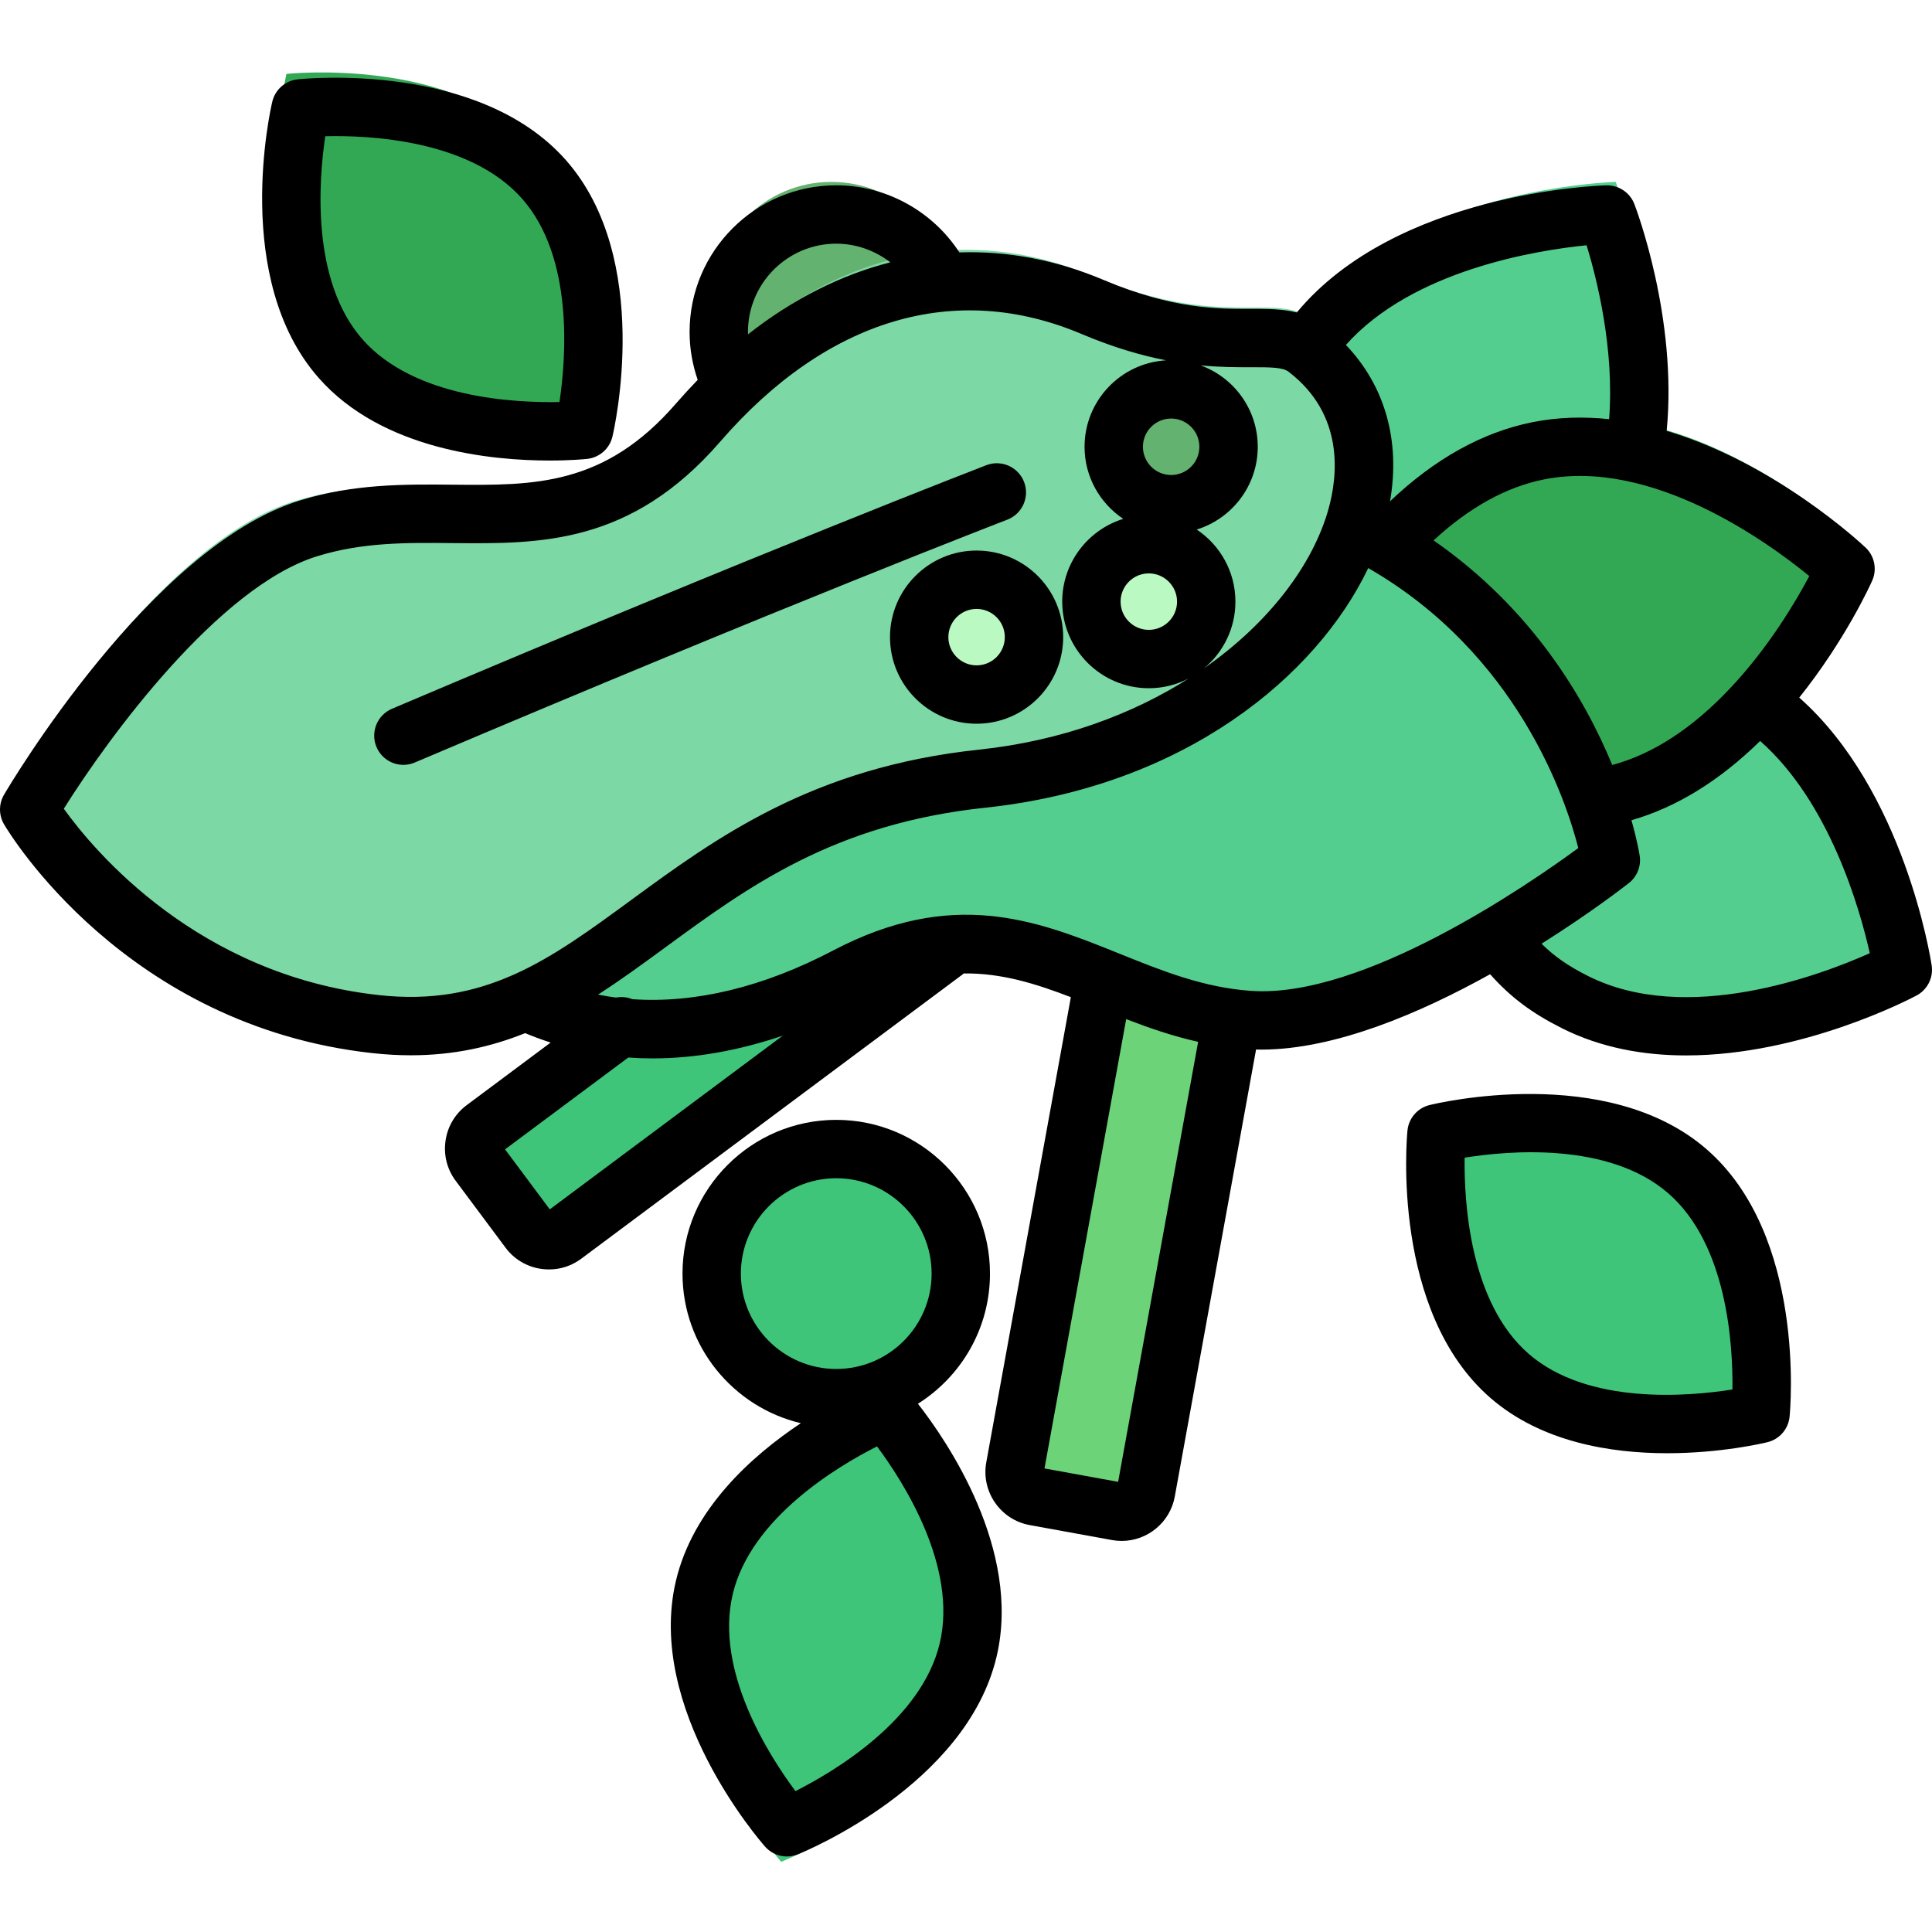
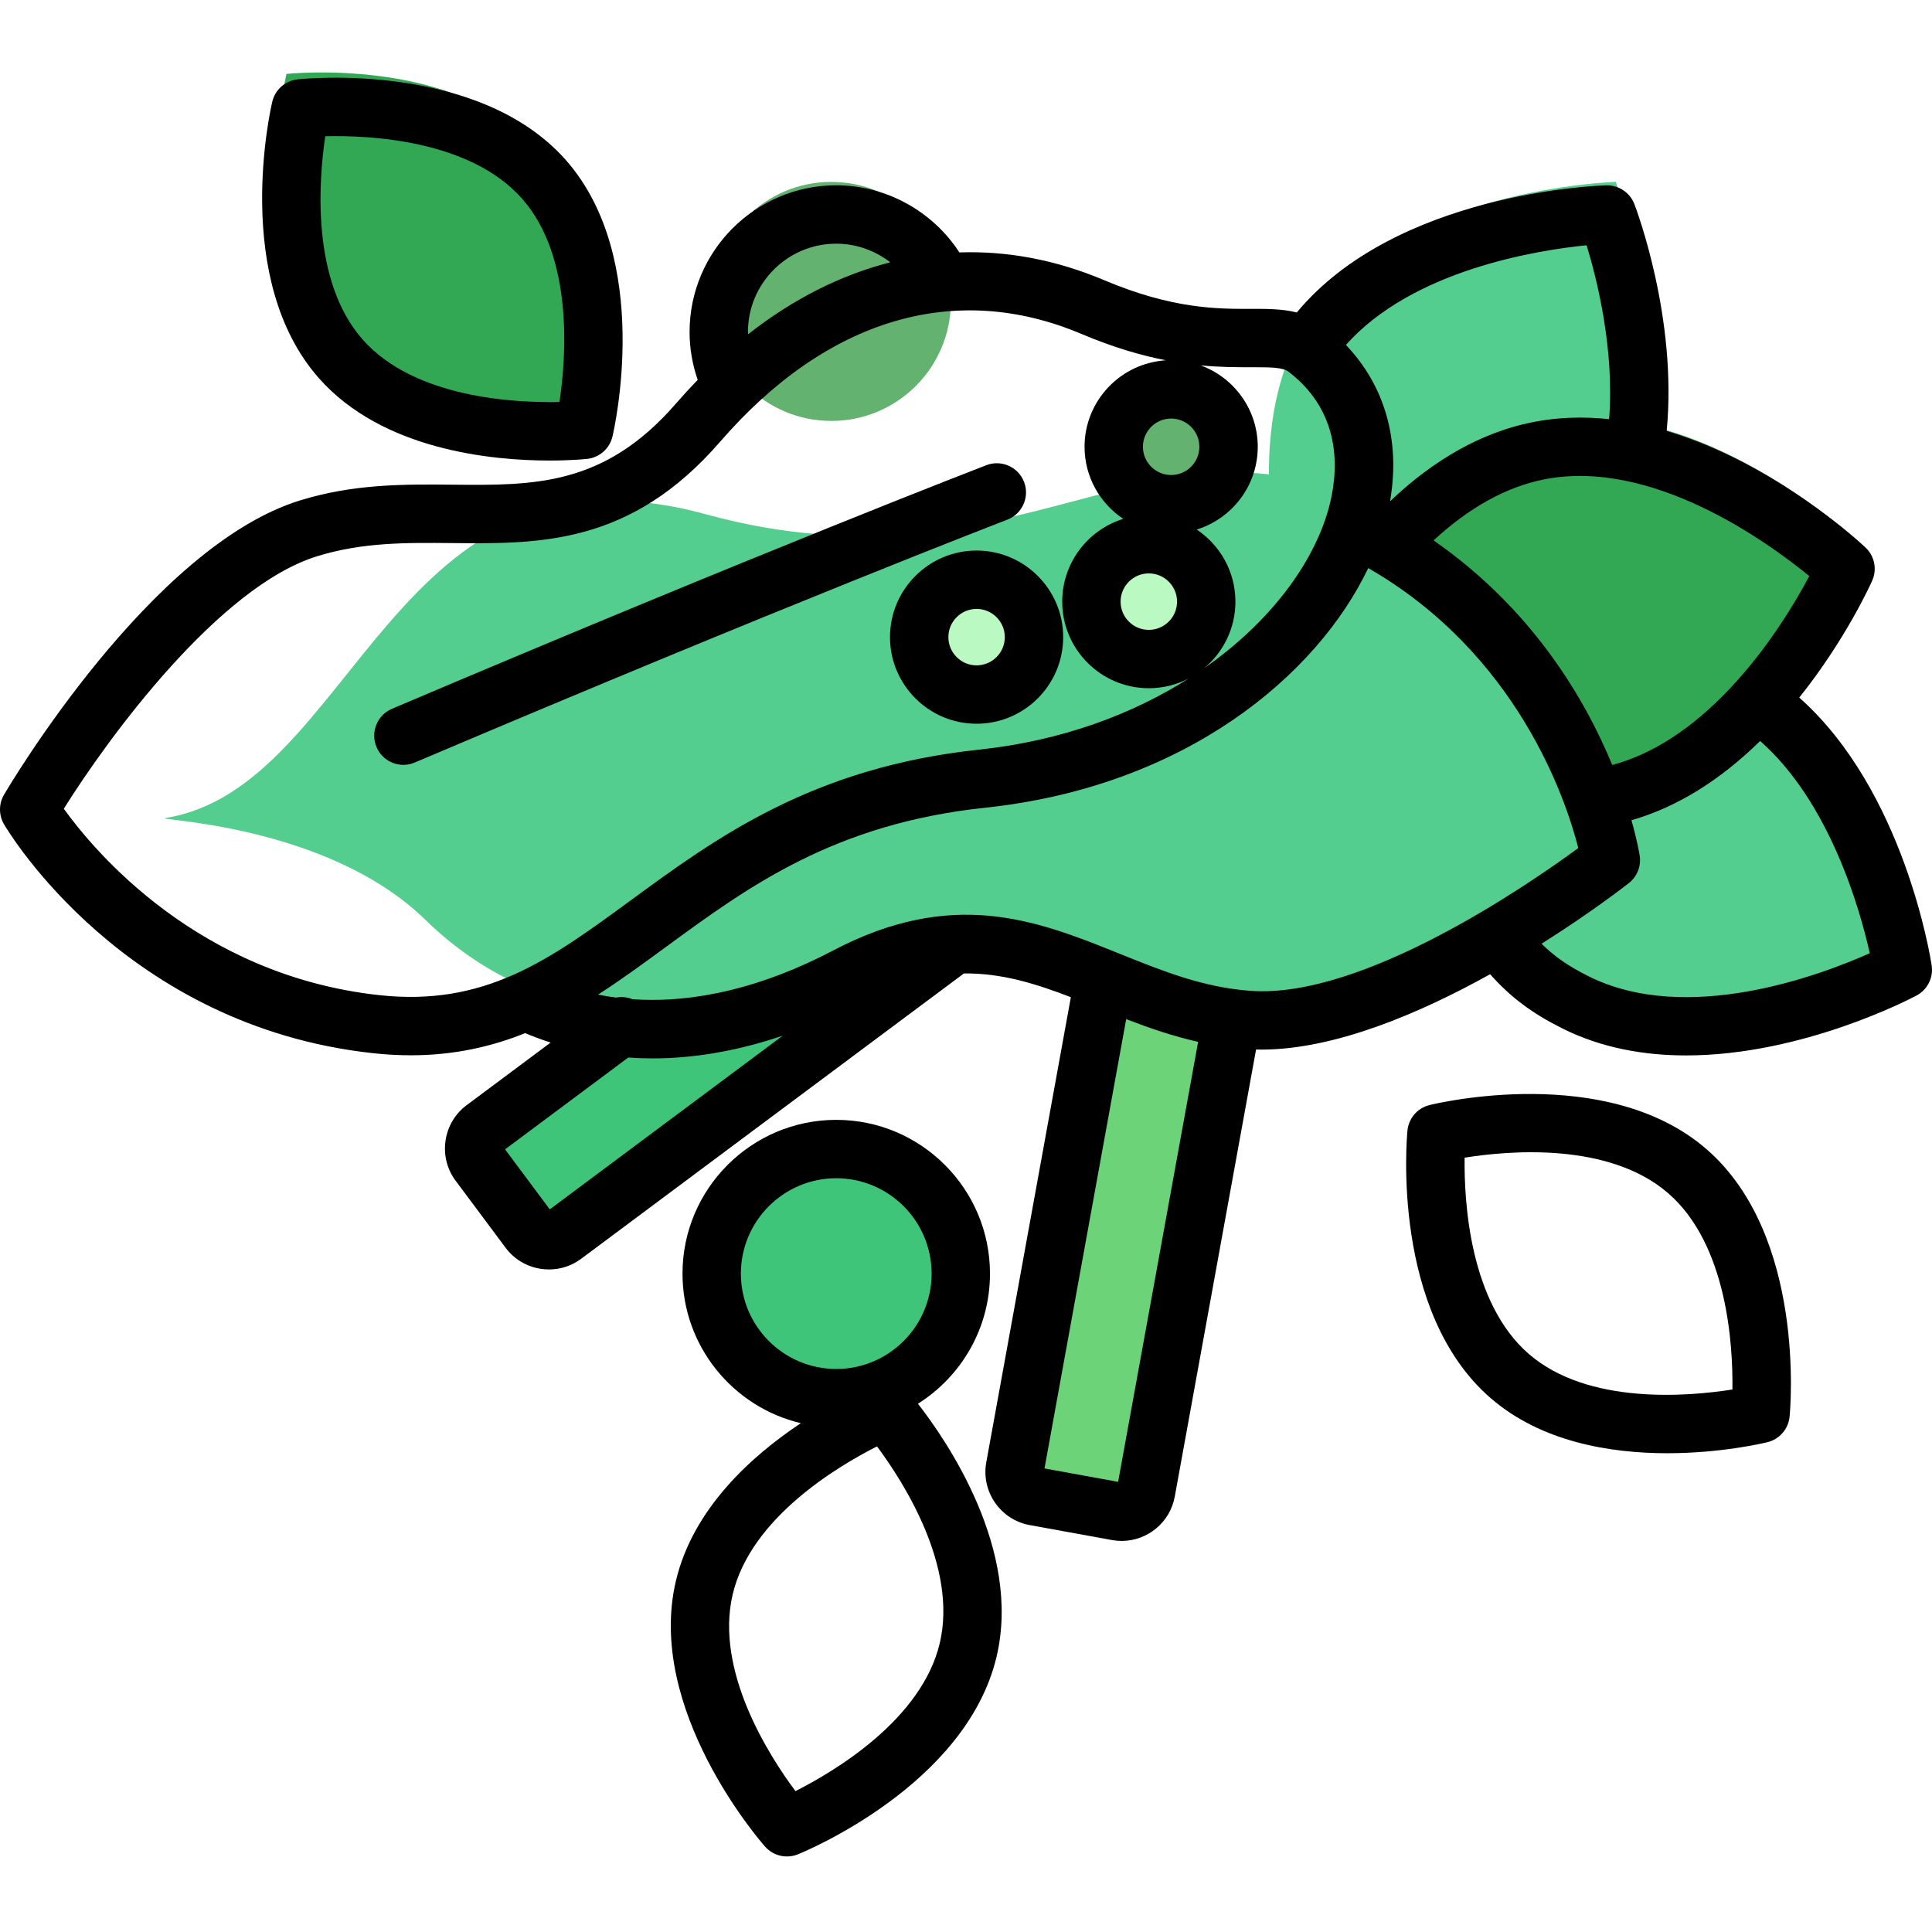
<svg xmlns="http://www.w3.org/2000/svg" fill="none" viewBox="0 0 80 80" height="80" width="80">
  <g clip-path="url(#clip0_1_78)">
-     <path fill="#3EC579" d="M70.344 48.197C74.114 51.46 73.433 58.423 73.433 58.423C73.433 58.423 66.639 60.097 62.869 56.834C59.099 53.571 59.781 46.608 59.781 46.608C59.781 46.608 66.574 44.934 70.344 48.197ZM39.983 69.624C38.836 74.476 32.348 77.096 32.348 77.096C32.348 77.096 27.72 71.848 28.867 66.996C30.014 62.144 36.502 59.525 36.502 59.525C36.502 59.525 41.13 64.772 39.983 69.624Z" />
    <path fill="#33A854" d="M22.116 6.056C25.413 9.797 23.801 16.605 23.801 16.605C23.801 16.605 16.843 17.35 13.547 13.609C10.25 9.869 11.862 3.06 11.862 3.06C11.862 3.06 18.82 2.316 22.116 6.056Z" />
    <path fill="#64B26F" d="M34.425 17.43C37.158 17.43 39.374 15.214 39.374 12.481C39.374 9.748 37.158 7.532 34.425 7.532C31.692 7.532 29.476 9.748 29.476 12.481C29.476 15.214 31.692 17.43 34.425 17.43Z" />
    <path fill="#54CE8E" d="M54.228 13.178C57.818 7.788 66.903 7.531 66.903 7.531C66.903 7.531 70.166 16.013 66.576 21.403C62.986 26.792 53.902 27.049 53.902 27.049C53.902 27.049 50.638 18.567 54.228 13.178ZM72.214 27.459C78.001 30.366 79.362 39.352 79.362 39.352C79.362 39.352 71.34 43.623 65.553 40.716C59.767 37.809 58.406 28.823 58.406 28.823C58.406 28.823 66.427 24.551 72.214 27.459Z" />
    <path fill="#33A854" d="M63.993 17.489C70.343 16.216 76.948 22.459 76.948 22.459C76.948 22.459 73.258 30.764 66.909 32.036C60.559 33.309 53.954 27.067 53.954 27.067C53.954 27.067 57.644 18.761 63.993 17.489Z" />
    <path fill="#3EC579" d="M21.682 50.599L19.175 47.235C18.942 46.921 19.007 46.478 19.319 46.243L44.187 27.707C44.501 27.475 44.943 27.54 45.178 27.852L47.685 31.216C47.918 31.53 47.853 31.973 47.541 32.207L22.674 50.743C22.36 50.976 21.917 50.911 21.682 50.599Z" />
    <path fill="#6CD379" d="M46.594 62.229L42.467 61.478C42.082 61.407 41.828 61.039 41.896 60.655L47.77 28.35C47.842 27.966 48.209 27.711 48.594 27.78L52.722 28.53C53.106 28.601 53.361 28.969 53.292 29.354L47.418 61.658C47.347 62.043 46.979 62.298 46.594 62.229Z" />
    <path fill="#54CE8E" d="M6.855 33.871C6.254 33.967 13.521 34.089 17.616 38.089C21.71 42.089 27.743 43.365 34.871 39.625C41.999 35.886 45.65 41.019 51.79 41.465C57.931 41.912 67.061 34.731 67.061 34.731C67.061 34.731 65.621 25.625 56.768 20.985C47.916 16.345 42.186 24.852 29.209 21.29C16.231 17.728 14.754 32.612 6.855 33.871Z" />
    <path fill="#3EC579" d="M34.425 57.4C37.323 57.4 39.672 55.05 39.672 52.152C39.672 49.254 37.323 46.905 34.425 46.905C31.527 46.905 29.177 49.254 29.177 52.152C29.177 55.05 31.527 57.4 34.425 57.4Z" />
-     <path fill="#7CD8A4" d="M54.228 13.178C52.809 12.093 50.505 13.661 45.233 11.431C39.962 9.2 33.879 10.214 28.607 16.297C23.335 22.38 18.064 18.933 12.184 20.758C6.303 22.582 0.423 32.6 0.423 32.6C0.423 32.6 5.087 40.552 15.022 41.642C24.957 42.731 27.187 32.721 40.57 31.301C53.952 29.882 60.582 18.035 54.228 13.178Z" />
    <path fill="#BBF9C2" d="M47.594 26.26C48.93 26.26 50.013 25.177 50.013 23.841C50.013 22.505 48.93 21.422 47.594 21.422C46.259 21.422 45.176 22.505 45.176 23.841C45.176 25.177 46.259 26.26 47.594 26.26Z" />
    <path fill="#BBF9C2" d="M40.339 27.757C41.674 27.757 42.757 26.674 42.757 25.338C42.757 24.002 41.674 22.919 40.339 22.919C39.003 22.919 37.92 24.002 37.92 25.338C37.92 26.674 39.003 27.757 40.339 27.757Z" />
    <path fill="#64B26F" d="M48.535 19.737C49.871 19.737 50.954 18.654 50.954 17.318C50.954 15.983 49.871 14.9 48.535 14.9C47.2 14.9 46.117 15.983 46.117 17.318C46.117 18.654 47.2 19.737 48.535 19.737Z" />
    <path fill="black" d="M70.656 47.579C66.525 44.004 59.491 45.684 59.194 45.758C58.696 45.88 58.33 46.303 58.28 46.813C58.25 47.118 57.597 54.321 61.727 57.895C63.834 59.718 66.694 60.175 69.033 60.175C71.279 60.175 73.044 59.753 73.19 59.717C73.687 59.594 74.053 59.171 74.103 58.661C74.133 58.357 74.787 51.154 70.656 47.579ZM71.736 57.536C69.93 57.822 65.763 58.191 63.309 56.068C60.854 53.944 60.622 49.763 60.647 47.937C62.45 47.647 66.61 47.274 69.074 49.407C71.528 51.531 71.761 55.709 71.736 57.536ZM22.754 19.07C23.641 19.07 24.23 19.011 24.313 19.002C24.823 18.947 25.242 18.577 25.36 18.078C25.431 17.78 27.047 10.731 23.435 6.633C19.823 2.535 12.627 3.253 12.322 3.286C11.813 3.341 11.393 3.711 11.275 4.209C11.204 4.507 9.588 11.557 13.2 15.654C15.833 18.641 20.37 19.07 22.754 19.07ZM13.469 5.641C15.294 5.598 19.467 5.786 21.622 8.231C23.768 10.665 23.437 14.837 23.167 16.644C21.334 16.687 17.159 16.49 15.014 14.056C12.867 11.621 13.199 7.447 13.469 5.641Z" />
    <path fill="black" d="M79.986 39.975C79.94 39.668 78.845 32.735 74.503 28.886C76.43 26.478 77.474 24.158 77.524 24.043C77.732 23.575 77.622 23.026 77.25 22.674C77.046 22.482 73.505 19.181 69.013 17.846C69.466 13.18 67.754 8.652 67.675 8.448C67.49 7.969 67.023 7.662 66.513 7.674C66.142 7.684 57.815 7.979 53.698 12.938C53.095 12.787 52.452 12.788 51.787 12.789C50.421 12.793 48.547 12.797 45.72 11.601C43.732 10.76 41.716 10.384 39.726 10.452C38.617 8.744 36.691 7.673 34.627 7.673C31.279 7.673 28.554 10.397 28.554 13.746C28.554 14.422 28.671 15.094 28.89 15.73C28.583 16.047 28.284 16.372 27.995 16.705C25.027 20.131 22.12 20.101 18.757 20.07C16.739 20.051 14.649 20.031 12.409 20.726C6.253 22.637 0.412 32.489 0.166 32.908C-0.055 33.285 -0.055 33.753 0.166 34.131C0.366 34.471 5.175 42.484 15.425 43.608C15.975 43.668 16.503 43.697 17.012 43.697C18.791 43.697 20.334 43.346 21.745 42.78C22.092 42.925 22.444 43.055 22.801 43.17L19.324 45.762C18.848 46.116 18.532 46.645 18.449 47.233C18.362 47.825 18.511 48.414 18.867 48.892L20.935 51.666C21.288 52.142 21.818 52.457 22.405 52.541C22.514 52.557 22.624 52.565 22.735 52.565C23.213 52.565 23.676 52.413 24.065 52.123L39.866 40.344C39.882 40.333 39.895 40.32 39.91 40.308C41.466 40.289 42.879 40.728 44.342 41.291L40.84 60.55C40.619 61.764 41.427 62.931 42.64 63.151L46.044 63.77C46.179 63.795 46.313 63.807 46.445 63.807C47.505 63.807 48.449 63.048 48.645 61.97L52.011 43.458C52.084 43.459 52.158 43.462 52.232 43.462C55.28 43.461 58.809 41.95 61.702 40.341C62.554 41.297 63.432 41.952 64.677 42.577C66.313 43.399 68.087 43.703 69.819 43.703C74.627 43.703 79.106 41.358 79.359 41.223C79.812 40.982 80.063 40.482 79.986 39.975ZM71.641 28.5C70.072 30.164 68.432 31.23 66.759 31.676C65.628 28.931 63.446 25.213 59.362 22.377C60.837 21.013 62.367 20.166 63.925 19.853C68.388 18.959 73.187 22.436 74.919 23.854C74.364 24.9 73.24 26.805 71.641 28.5ZM65.698 10.156C66.122 11.543 66.855 14.448 66.63 17.358C65.588 17.245 64.519 17.269 63.45 17.483C61.389 17.896 59.411 18.997 57.558 20.757C57.995 18.254 57.35 15.979 55.731 14.283C58.494 11.176 63.64 10.361 65.698 10.156ZM51.793 15.206C52.633 15.204 53.121 15.212 53.355 15.391C55.684 17.171 55.391 19.722 55.008 21.085C54.369 23.363 52.571 25.779 49.853 27.675C50.648 27.017 51.156 26.023 51.156 24.912C51.156 23.668 50.518 22.57 49.553 21.927C51.015 21.474 52.081 20.11 52.081 18.5C52.081 16.953 51.095 15.631 49.718 15.13C50.532 15.207 51.22 15.207 51.793 15.206ZM49.663 18.5C49.663 19.145 49.139 19.669 48.495 19.669C47.85 19.669 47.326 19.145 47.326 18.5C47.326 17.856 47.85 17.331 48.495 17.331C49.139 17.331 49.663 17.856 49.663 18.5ZM47.57 23.743C48.214 23.743 48.739 24.268 48.739 24.912C48.739 25.557 48.214 26.081 47.57 26.081C46.925 26.081 46.401 25.557 46.401 24.912C46.401 24.268 46.925 23.743 47.57 23.743ZM34.627 10.09C35.449 10.09 36.234 10.374 36.865 10.862C34.822 11.382 32.837 12.381 30.974 13.844C30.973 13.812 30.971 13.779 30.971 13.746C30.971 11.73 32.611 10.09 34.627 10.09ZM15.688 41.205C8.192 40.383 3.898 35.236 2.642 33.488C4.514 30.497 9.07 24.293 13.125 23.035C15.004 22.452 16.815 22.469 18.734 22.488C22.365 22.523 26.121 22.558 29.822 18.288C34.234 13.197 39.546 11.613 44.778 13.827C46.114 14.392 47.276 14.724 48.287 14.921C46.407 15.028 44.909 16.592 44.909 18.5C44.909 19.744 45.547 20.842 46.512 21.485C45.05 21.938 43.984 23.303 43.984 24.912C43.984 26.889 45.593 28.498 47.57 28.498C48.17 28.498 48.736 28.349 49.233 28.087C46.897 29.573 43.956 30.679 40.539 31.041C33.635 31.774 29.644 34.698 26.122 37.278C24.443 38.508 22.941 39.608 21.308 40.343C21.279 40.354 21.251 40.367 21.222 40.38C19.607 41.092 17.861 41.444 15.688 41.205ZM22.765 50.077L20.913 47.592L26.015 43.79C26.346 43.813 26.679 43.826 27.015 43.826C28.761 43.826 30.57 43.51 32.415 42.883L22.765 50.077ZM46.299 61.36L43.25 60.805L46.633 42.2C47.58 42.565 48.559 42.904 49.612 43.14L46.299 61.36ZM51.781 41.028C49.819 40.886 48.138 40.208 46.359 39.491L46.162 39.412C46.161 39.411 46.159 39.411 46.158 39.41C42.851 38.08 39.407 36.782 34.504 39.355C31.6 40.878 28.785 41.554 26.185 41.374C25.971 41.288 25.736 41.264 25.509 41.307C25.259 41.274 25.01 41.234 24.763 41.185C25.706 40.579 26.622 39.909 27.55 39.229C30.985 36.712 34.538 34.109 40.793 33.446C49.067 32.568 54.527 27.982 56.656 23.523C62.834 27.079 64.838 33.093 65.354 35.116C63.301 36.623 56.433 41.368 51.781 41.028ZM65.763 40.417C64.954 40.011 64.377 39.617 63.832 39.077C65.886 37.785 67.302 36.68 67.449 36.565C67.793 36.294 67.964 35.859 67.895 35.427C67.881 35.338 67.791 34.799 67.555 33.963C69.414 33.432 71.201 32.331 72.884 30.682C75.756 33.215 77.006 37.612 77.424 39.47C75.381 40.382 69.844 42.468 65.763 40.417Z" />
    <path fill="black" d="M40.993 52.737C40.993 49.227 38.137 46.371 34.627 46.371C31.116 46.371 28.261 49.227 28.261 52.737C28.261 55.743 30.355 58.267 33.161 58.931C31.123 60.286 28.695 62.467 27.988 65.46C26.731 70.776 31.476 76.233 31.679 76.463C32.018 76.847 32.562 76.976 33.038 76.784C33.322 76.67 40.009 73.915 41.266 68.599C42.312 64.171 39.198 59.648 38.01 58.126C39.8 56.998 40.993 55.005 40.993 52.737ZM30.678 52.737C30.678 50.56 32.45 48.788 34.627 48.788C36.804 48.788 38.576 50.56 38.576 52.737C38.576 54.915 36.804 56.686 34.627 56.686C32.45 56.686 30.678 54.915 30.678 52.737ZM38.913 68.042C38.166 71.202 34.568 73.342 32.938 74.166C31.847 72.702 29.59 69.187 30.34 66.016C31.087 62.856 34.686 60.715 36.315 59.892C37.406 61.355 39.663 64.871 38.913 68.042ZM41.709 21.519C42.332 21.28 42.644 20.581 42.405 19.958C42.405 19.958 42.405 19.958 42.405 19.958C42.165 19.335 41.466 19.023 40.843 19.262C40.754 19.297 31.73 22.768 16.23 29.349C15.616 29.611 15.33 30.321 15.591 30.935C15.781 31.381 16.218 31.671 16.703 31.671C16.866 31.671 17.026 31.638 17.175 31.574C32.631 25.011 41.62 21.552 41.709 21.519ZM36.853 26.382C36.853 28.36 38.461 29.968 40.438 29.968C42.416 29.968 44.024 28.36 44.024 26.382C44.024 24.405 42.416 22.797 40.438 22.797C38.461 22.797 36.853 24.405 36.853 26.382ZM41.607 26.382C41.607 27.027 41.083 27.551 40.438 27.551C39.794 27.551 39.27 27.027 39.27 26.382C39.27 25.738 39.794 25.214 40.438 25.214C41.083 25.214 41.607 25.738 41.607 26.382Z" />
  </g>
  <defs>
    <clipPath id="clip0_1_78">
      <rect transform="translate(0 3)" fill="white" height="74.096" width="80" />
    </clipPath>
  </defs>
</svg>